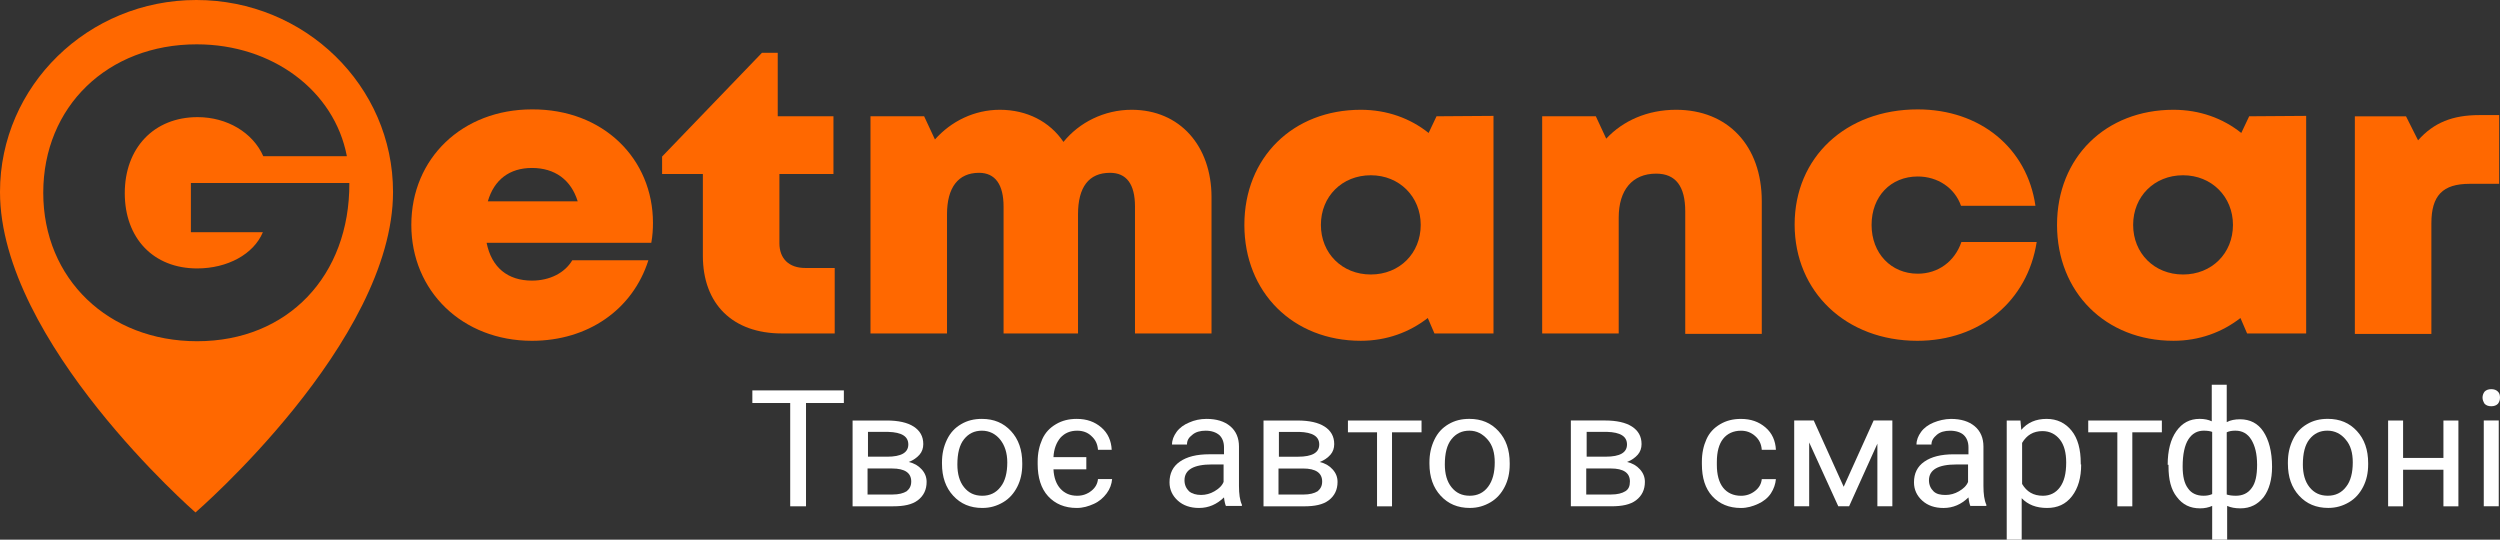
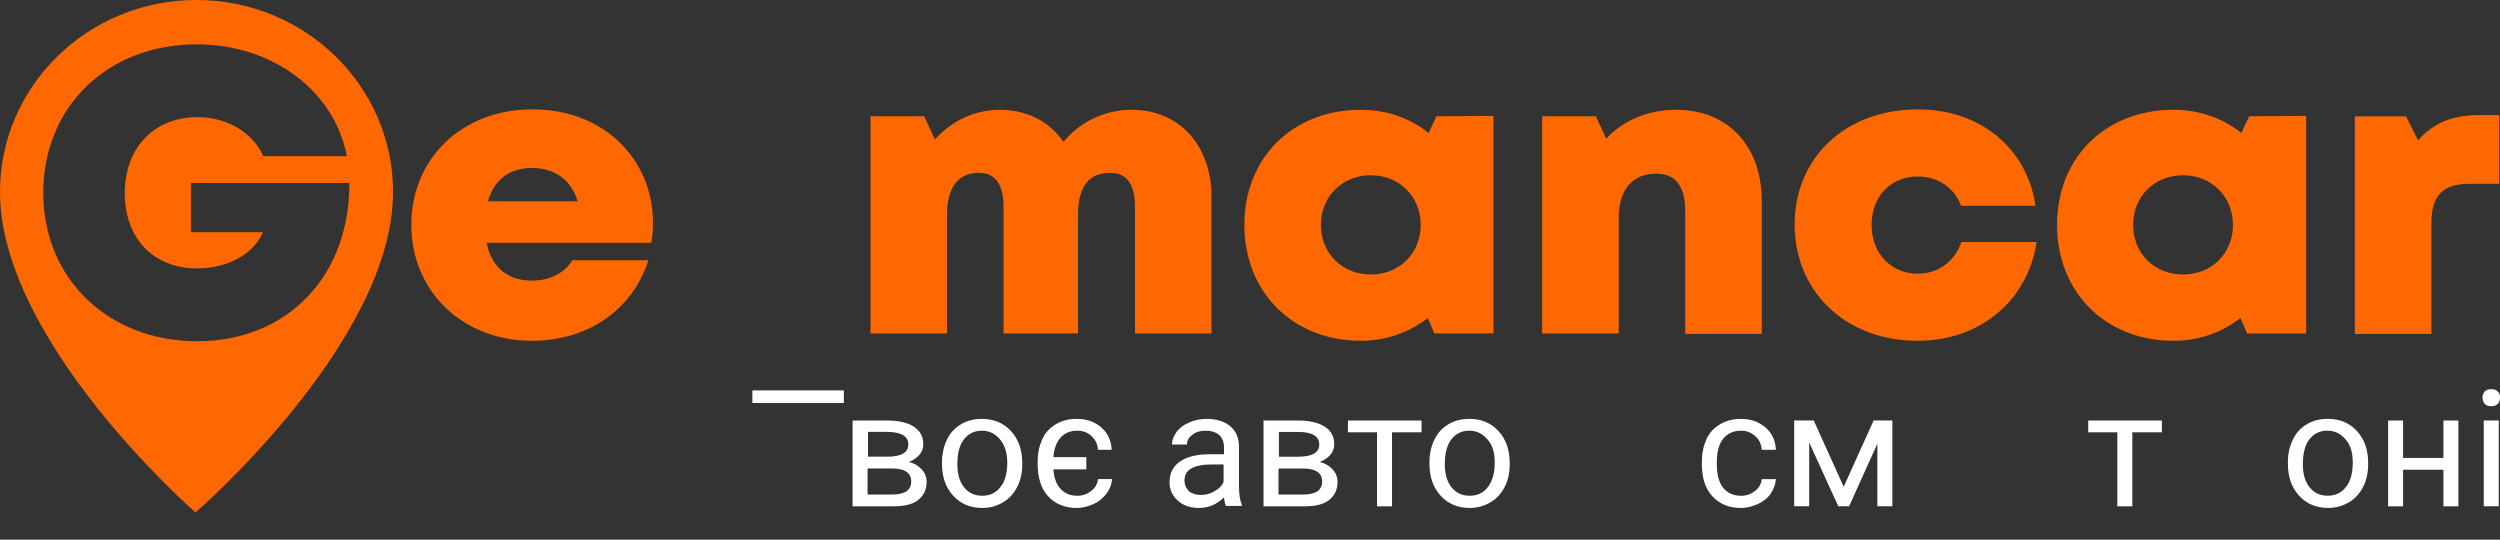
<svg xmlns="http://www.w3.org/2000/svg" width="315" height="68" viewBox="0 0 315 68" fill="none">
  <rect x="0" y="0" width="315" height="68" fill="#333333" stroke="none" />
  <path d="M24.735 0C11.11 0 0 10.813 0 24.188C0 43.097 24.63 64.568 24.63 64.568C24.63 64.568 49.522 43.097 49.522 24.188C49.522 10.813 38.412 0 24.735 0ZM24.839 42.994C13.677 42.994 5.45 35.154 5.45 24.29C5.45 13.426 13.573 5.586 24.787 5.586C34.325 5.586 42.133 11.428 43.705 19.678H33.172C31.861 16.706 28.613 14.758 24.892 14.758C19.389 14.758 15.721 18.653 15.721 24.341C15.721 30.029 19.337 33.822 24.839 33.822C28.665 33.822 31.966 32.028 33.119 29.261H24.053V23.06H44.019C44.072 34.744 36.263 42.994 24.839 42.994Z" fill="#FF6800" />
  <path d="M82.274 28.081C82.274 28.9 82.221 29.72 82.064 30.591H61.312C61.941 33.717 63.985 35.357 67.024 35.357C69.278 35.357 71.164 34.384 72.107 32.795H81.697C79.706 39.047 74.046 42.941 67.024 42.941C58.273 42.941 51.827 36.69 51.827 28.337C51.827 19.933 58.273 13.783 67.024 13.783C76.038 13.732 82.274 20.035 82.274 28.081ZM61.469 25.364H72.789C71.95 22.648 69.906 21.163 67.024 21.163C64.194 21.163 62.255 22.648 61.469 25.364Z" fill="#FF6800" />
-   <path d="M105.173 33.765V42.015H98.518C92.334 42.015 88.561 38.325 88.561 32.227V21.927H83.426V19.724L96.003 6.656H97.994V14.65H105.016V21.927H98.204V30.639C98.204 32.586 99.409 33.765 101.453 33.765H105.173Z" fill="#FF6800" />
  <path d="M152.652 24.85V42.017H143.009V26.028C143.009 23.159 141.909 21.775 139.865 21.775C137.193 21.775 135.83 23.569 135.83 27.002V42.017H126.45V26.028C126.45 23.261 125.402 21.775 123.358 21.775C120.738 21.775 119.323 23.62 119.323 27.002V42.017H109.681V14.652H116.441L117.803 17.573C119.847 15.267 122.782 13.832 125.978 13.832C129.384 13.832 132.267 15.318 133.996 17.881C135.987 15.421 139.132 13.832 142.59 13.832C148.669 13.832 152.652 18.393 152.652 24.85Z" fill="#FF6800" />
  <path d="M188.181 14.601V42.017H180.74L179.901 40.069C177.595 41.863 174.713 42.939 171.464 42.939C162.922 42.939 156.791 36.841 156.791 28.334C156.791 19.828 162.922 13.832 171.464 13.832C174.766 13.832 177.7 14.908 180.006 16.753L181.002 14.652L188.181 14.601ZM179.01 28.334C179.01 24.799 176.338 22.083 172.722 22.083C169.106 22.083 166.433 24.747 166.433 28.334C166.433 31.922 169.106 34.586 172.722 34.586C176.338 34.586 179.01 31.922 179.01 28.334Z" fill="#FF6800" />
  <path d="M221.984 25.362V42.068H212.341V26.643C212.341 23.466 211.136 21.878 208.673 21.878C205.686 21.878 203.957 23.927 203.957 27.412V42.017H194.314V14.652H201.075L202.385 17.471C204.481 15.216 207.573 13.832 211.188 13.832C217.687 13.832 221.984 18.342 221.984 25.362Z" fill="#FF6800" />
  <path d="M241.583 42.941C232.622 42.941 226.124 36.792 226.124 28.285C226.124 19.83 232.57 13.783 241.636 13.783C249.496 13.783 255.418 18.651 256.466 25.928H247.086C246.299 23.673 244.151 22.238 241.636 22.238C238.229 22.238 235.819 24.749 235.819 28.336C235.819 31.924 238.282 34.486 241.636 34.486C244.203 34.486 246.299 32.948 247.138 30.489H256.623C255.47 37.919 249.496 42.941 241.583 42.941Z" fill="#FF6800" />
  <path d="M290.576 14.601V42.017H283.135L282.297 40.069C279.991 41.863 277.109 42.939 273.86 42.939C265.318 42.939 259.187 36.841 259.187 28.334C259.187 19.828 265.318 13.832 273.86 13.832C277.161 13.832 280.096 14.908 282.401 16.753L283.397 14.652L290.576 14.601ZM281.353 28.334C281.353 24.799 278.681 22.083 275.065 22.083C271.449 22.083 268.776 24.747 268.776 28.334C268.776 31.922 271.449 34.586 275.065 34.586C278.681 34.586 281.353 31.922 281.353 28.334Z" fill="#FF6800" />
  <path d="M314.896 14.502V23.162H311.175C307.769 23.162 306.354 24.648 306.354 28.133V42.072H296.712V14.656H303.158L304.677 17.679C306.669 15.425 309.079 14.502 312.381 14.502H314.896V14.502Z" fill="#FF6800" />
-   <path d="M106.326 50.779H101.557V63.795H99.566V50.779H94.797V49.19H106.326V50.779Z" fill="white" />
+   <path d="M106.326 50.779H101.557V63.795V50.779H94.797V49.19H106.326V50.779Z" fill="white" />
  <path d="M107.426 63.795V52.983H111.723C113.19 52.983 114.343 53.239 115.129 53.752C115.915 54.264 116.334 54.981 116.334 55.955C116.334 56.467 116.177 56.929 115.863 57.287C115.548 57.646 115.077 58.005 114.5 58.21C115.181 58.364 115.706 58.671 116.125 59.132C116.544 59.593 116.754 60.106 116.754 60.721C116.754 61.694 116.387 62.463 115.653 63.027C114.919 63.59 113.871 63.795 112.509 63.795H107.426V63.795ZM109.312 57.544H111.775C113.557 57.544 114.448 57.031 114.448 56.006C114.448 54.981 113.609 54.469 111.932 54.418H109.365V57.544H109.312ZM109.312 59.03V62.309H112.457C113.243 62.309 113.819 62.156 114.238 61.899C114.605 61.592 114.815 61.233 114.815 60.669C114.815 59.593 114.029 59.03 112.404 59.03H109.312Z" fill="white" />
  <path d="M118.69 58.264C118.69 57.187 118.9 56.265 119.319 55.394C119.739 54.523 120.315 53.908 121.101 53.447C121.887 52.985 122.726 52.78 123.721 52.78C125.241 52.78 126.446 53.293 127.389 54.318C128.333 55.343 128.804 56.675 128.804 58.366V58.52C128.804 59.596 128.595 60.518 128.176 61.338C127.756 62.158 127.18 62.824 126.394 63.285C125.608 63.747 124.769 64.003 123.774 64.003C122.254 64.003 121.049 63.49 120.105 62.465C119.162 61.441 118.69 60.108 118.69 58.417V58.264ZM120.629 58.52C120.629 59.698 120.891 60.672 121.468 61.389C122.044 62.107 122.778 62.465 123.774 62.465C124.717 62.465 125.503 62.107 126.079 61.338C126.656 60.621 126.918 59.545 126.918 58.264C126.918 57.085 126.603 56.111 126.027 55.394C125.451 54.676 124.664 54.266 123.721 54.266C122.778 54.266 122.044 54.625 121.468 55.343C120.891 56.06 120.629 57.136 120.629 58.52Z" fill="white" />
  <path d="M135.724 62.465C136.406 62.465 136.982 62.261 137.506 61.851C138.03 61.441 138.292 60.928 138.345 60.364H140.126C140.074 60.979 139.864 61.594 139.445 62.158C139.026 62.722 138.502 63.183 137.821 63.49C137.139 63.798 136.458 64.003 135.672 64.003C134.152 64.003 132.947 63.49 132.056 62.517C131.165 61.543 130.746 60.16 130.746 58.468V58.161C130.746 57.085 130.956 56.162 131.323 55.343C131.689 54.523 132.266 53.908 133.052 53.447C133.838 52.985 134.676 52.78 135.672 52.78C136.93 52.78 137.925 53.139 138.764 53.856C139.602 54.574 140.022 55.547 140.074 56.675H138.345C138.292 55.957 138.03 55.394 137.506 54.933C137.035 54.471 136.406 54.266 135.724 54.266C134.834 54.266 134.152 54.574 133.628 55.138C133.104 55.752 132.79 56.572 132.737 57.597H136.877V59.135H132.737C132.79 60.211 133.104 61.031 133.628 61.594C134.152 62.158 134.834 62.465 135.724 62.465Z" fill="white" />
  <path d="M154.486 63.798C154.381 63.593 154.277 63.183 154.224 62.67C153.333 63.542 152.285 64.003 151.08 64.003C149.98 64.003 149.089 63.695 148.407 63.081C147.726 62.465 147.359 61.697 147.359 60.775C147.359 59.647 147.779 58.776 148.669 58.161C149.56 57.546 150.766 57.239 152.39 57.239H154.224V56.367C154.224 55.701 154.015 55.189 153.648 54.83C153.229 54.471 152.652 54.266 151.918 54.266C151.237 54.266 150.661 54.42 150.242 54.779C149.77 55.138 149.56 55.496 149.56 56.009H147.674C147.674 55.445 147.883 54.933 148.25 54.42C148.617 53.908 149.193 53.498 149.822 53.242C150.504 52.934 151.237 52.78 152.023 52.78C153.281 52.78 154.277 53.088 155.01 53.703C155.744 54.318 156.111 55.189 156.111 56.265V61.236C156.111 62.209 156.216 63.029 156.478 63.593V63.747H154.486V63.798ZM151.342 62.363C151.918 62.363 152.495 62.209 153.019 61.902C153.543 61.594 153.962 61.236 154.172 60.723V58.52H152.705C150.399 58.52 149.246 59.186 149.246 60.518C149.246 61.082 149.456 61.543 149.822 61.902C150.189 62.209 150.713 62.363 151.342 62.363Z" fill="white" />
  <path d="M159.203 63.798V52.985H163.5C164.968 52.985 166.12 53.242 166.907 53.754C167.693 54.266 168.112 54.984 168.112 55.957C168.112 56.47 167.955 56.931 167.64 57.29C167.326 57.648 166.854 58.007 166.278 58.212C166.959 58.366 167.483 58.673 167.902 59.135C168.321 59.596 168.531 60.108 168.531 60.723C168.531 61.697 168.164 62.465 167.431 63.029C166.697 63.593 165.649 63.798 164.286 63.798H159.203V63.798ZM161.09 57.546H163.553C165.334 57.546 166.225 57.034 166.225 56.009C166.225 54.984 165.387 54.471 163.71 54.42H161.142V57.546H161.09ZM161.09 59.032V62.312H164.234C165.02 62.312 165.596 62.158 166.016 61.902C166.382 61.594 166.592 61.236 166.592 60.672C166.592 59.596 165.806 59.032 164.182 59.032H161.09Z" fill="white" />
  <path d="M179.114 54.471H175.394V63.798H173.507V54.471H169.839V52.985H179.114V54.471V54.471Z" fill="white" />
  <path d="M180.109 58.261C180.109 57.185 180.319 56.263 180.738 55.392C181.157 54.52 181.734 53.906 182.52 53.444C183.306 52.983 184.144 52.778 185.14 52.778C186.66 52.778 187.865 53.291 188.808 54.315C189.752 55.34 190.223 56.673 190.223 58.364V58.517C190.223 59.594 190.014 60.516 189.594 61.336C189.175 62.156 188.599 62.822 187.813 63.283C187.027 63.745 186.188 64.001 185.193 64.001C183.673 64.001 182.468 63.488 181.524 62.463C180.581 61.438 180.109 60.106 180.109 58.415V58.261ZM182.048 58.517C182.048 59.696 182.31 60.67 182.887 61.387C183.463 62.105 184.197 62.463 185.193 62.463C186.136 62.463 186.922 62.105 187.498 61.336C188.075 60.567 188.337 59.542 188.337 58.261C188.337 57.083 188.075 56.109 187.446 55.392C186.817 54.674 186.083 54.264 185.14 54.264C184.197 54.264 183.463 54.623 182.887 55.34C182.31 56.058 182.048 57.134 182.048 58.517Z" fill="white" />
-   <path d="M197.928 63.793V52.981H202.225C203.692 52.981 204.845 53.237 205.631 53.749C206.417 54.262 206.836 54.979 206.836 55.953C206.836 56.465 206.679 56.926 206.365 57.285C206.05 57.644 205.579 58.003 205.002 58.208C205.684 58.361 206.208 58.669 206.627 59.13C207.046 59.591 207.256 60.104 207.256 60.719C207.256 61.692 206.889 62.461 206.155 63.025C205.421 63.588 204.373 63.793 203.011 63.793H197.928V63.793ZM199.867 57.541H202.33C204.111 57.541 205.002 57.029 205.002 56.004C205.002 54.979 204.164 54.467 202.487 54.415H199.919V57.541H199.867ZM199.867 59.028V62.307H203.011C203.797 62.307 204.373 62.153 204.793 61.897C205.212 61.641 205.369 61.231 205.369 60.667C205.369 59.591 204.583 59.028 202.959 59.028H199.867Z" fill="white" />
  <path d="M219.362 62.468C220.044 62.468 220.62 62.264 221.144 61.854C221.668 61.444 221.93 60.931 221.983 60.367H223.764C223.712 60.982 223.502 61.597 223.136 62.161C222.769 62.725 222.192 63.186 221.511 63.493C220.83 63.801 220.149 64.006 219.362 64.006C217.843 64.006 216.637 63.493 215.747 62.52C214.856 61.546 214.437 60.214 214.437 58.471V58.164C214.437 57.088 214.646 56.165 215.013 55.346C215.38 54.526 215.956 53.911 216.742 53.449C217.528 52.988 218.367 52.783 219.362 52.783C220.62 52.783 221.616 53.142 222.454 53.859C223.293 54.577 223.712 55.55 223.764 56.678H221.983C221.93 55.96 221.668 55.397 221.144 54.935C220.62 54.474 220.044 54.269 219.362 54.269C218.419 54.269 217.633 54.628 217.109 55.294C216.585 55.96 216.323 56.934 216.323 58.215V58.574C216.323 59.804 216.585 60.778 217.109 61.444C217.633 62.11 218.419 62.468 219.362 62.468Z" fill="white" />
  <path d="M232.305 61.334L236.078 52.981H238.437V63.793H236.55V55.901L232.987 63.793H231.624L227.956 55.748V63.793H226.069V52.981H228.532L232.305 61.334Z" fill="white" />
-   <path d="M248.289 63.801C248.184 63.596 248.079 63.186 248.027 62.673C247.136 63.545 246.088 64.006 244.883 64.006C243.782 64.006 242.891 63.698 242.21 63.084C241.529 62.468 241.162 61.7 241.162 60.777C241.162 59.65 241.581 58.779 242.472 58.164C243.363 57.549 244.568 57.242 246.193 57.242H248.027V56.37C248.027 55.704 247.817 55.192 247.451 54.833C247.084 54.474 246.455 54.269 245.721 54.269C245.04 54.269 244.464 54.423 244.044 54.782C243.625 55.141 243.363 55.499 243.363 56.012H241.477C241.477 55.448 241.686 54.935 242.053 54.423C242.42 53.911 242.996 53.501 243.625 53.245C244.254 52.988 245.04 52.783 245.826 52.783C247.084 52.783 248.079 53.091 248.813 53.706C249.547 54.321 249.914 55.192 249.914 56.268V61.239C249.914 62.212 250.018 63.032 250.28 63.596V63.75H248.289V63.801ZM245.145 62.366C245.721 62.366 246.298 62.212 246.822 61.905C247.346 61.597 247.765 61.239 247.975 60.726V58.523H246.507C244.202 58.523 243.049 59.189 243.049 60.521C243.049 61.085 243.258 61.546 243.625 61.905C243.992 62.264 244.516 62.366 245.145 62.366Z" fill="white" />
-   <path d="M262.227 58.52C262.227 60.16 261.86 61.492 261.074 62.517C260.288 63.542 259.24 64.003 257.93 64.003C256.567 64.003 255.519 63.593 254.733 62.773V68H252.847V52.985H254.576L254.681 54.164C255.467 53.242 256.515 52.78 257.877 52.78C259.188 52.78 260.236 53.293 261.022 54.266C261.808 55.24 262.175 56.624 262.175 58.366V58.52H262.227ZM260.34 58.264C260.34 57.034 260.078 56.06 259.554 55.394C259.03 54.728 258.297 54.318 257.353 54.318C256.201 54.318 255.362 54.83 254.786 55.804V60.979C255.362 61.953 256.201 62.465 257.406 62.465C258.297 62.465 259.03 62.107 259.554 61.389C260.078 60.672 260.34 59.698 260.34 58.264Z" fill="white" />
  <path d="M272.394 54.471H268.673V63.798H266.786V54.471H263.118V52.985H272.394V54.471Z" fill="white" />
-   <path d="M273.127 58.569C273.127 56.775 273.494 55.34 274.227 54.316C274.961 53.291 275.904 52.778 277.162 52.778C277.738 52.778 278.262 52.881 278.682 53.086V48.474H280.568V53.188C281.04 52.932 281.616 52.829 282.245 52.829C283.503 52.829 284.499 53.342 285.18 54.367C285.861 55.392 286.28 56.878 286.28 58.825C286.28 60.414 285.913 61.695 285.232 62.617C284.499 63.539 283.555 64.052 282.298 64.052C281.616 64.052 281.092 63.95 280.621 63.745V67.998H278.734V63.745C278.263 63.95 277.791 64.052 277.214 64.052C275.957 64.052 275.013 63.591 274.28 62.617C273.546 61.695 273.232 60.414 273.232 58.774V58.569H273.127ZM275.013 58.774C275.013 60.004 275.223 60.926 275.695 61.541C276.114 62.156 276.795 62.463 277.634 62.463C278.053 62.463 278.367 62.412 278.734 62.258V54.418C278.472 54.316 278.105 54.264 277.686 54.264C276.848 54.264 276.219 54.623 275.747 55.34C275.276 56.058 275.013 57.236 275.013 58.774ZM284.394 58.569C284.394 57.185 284.132 56.16 283.66 55.392C283.188 54.623 282.507 54.264 281.669 54.264C281.25 54.264 280.883 54.316 280.568 54.469V62.31C280.883 62.412 281.249 62.463 281.721 62.463C282.56 62.463 283.241 62.156 283.712 61.49C284.184 60.875 284.394 59.901 284.394 58.569Z" fill="white" />
  <path d="M288.274 58.259C288.274 57.182 288.484 56.26 288.903 55.389C289.322 54.518 289.899 53.903 290.685 53.442C291.471 52.98 292.31 52.776 293.305 52.776C294.825 52.776 296.03 53.288 296.973 54.313C297.917 55.338 298.388 56.67 298.388 58.361V58.515C298.388 59.591 298.179 60.513 297.76 61.333C297.34 62.153 296.764 62.819 295.978 63.281C295.192 63.742 294.353 63.998 293.358 63.998C291.838 63.998 290.633 63.486 289.689 62.461C288.746 61.436 288.274 60.103 288.274 58.412V58.259ZM290.161 58.515C290.161 59.694 290.423 60.667 290.999 61.385C291.576 62.102 292.31 62.461 293.305 62.461C294.248 62.461 295.034 62.102 295.611 61.333C296.187 60.616 296.449 59.54 296.449 58.259C296.449 57.08 296.187 56.106 295.559 55.389C294.982 54.672 294.196 54.262 293.253 54.262C292.31 54.262 291.576 54.62 290.999 55.338C290.423 56.055 290.161 57.131 290.161 58.515Z" fill="white" />
  <path d="M309.759 63.798H307.872V59.186H302.789V63.798H300.902V52.986H302.789V57.7H307.872V52.986H309.759V63.798Z" fill="white" />
  <path d="M312.798 50.111C312.798 49.803 312.903 49.547 313.06 49.342C313.269 49.137 313.531 49.034 313.898 49.034C314.265 49.034 314.527 49.137 314.737 49.342C314.946 49.547 314.999 49.803 314.999 50.111C314.999 50.418 314.894 50.674 314.737 50.879C314.527 51.084 314.265 51.187 313.898 51.187C313.531 51.187 313.269 51.084 313.06 50.879C312.903 50.623 312.798 50.367 312.798 50.111ZM314.842 63.793H312.955V52.98H314.842V63.793Z" fill="white" />
</svg>